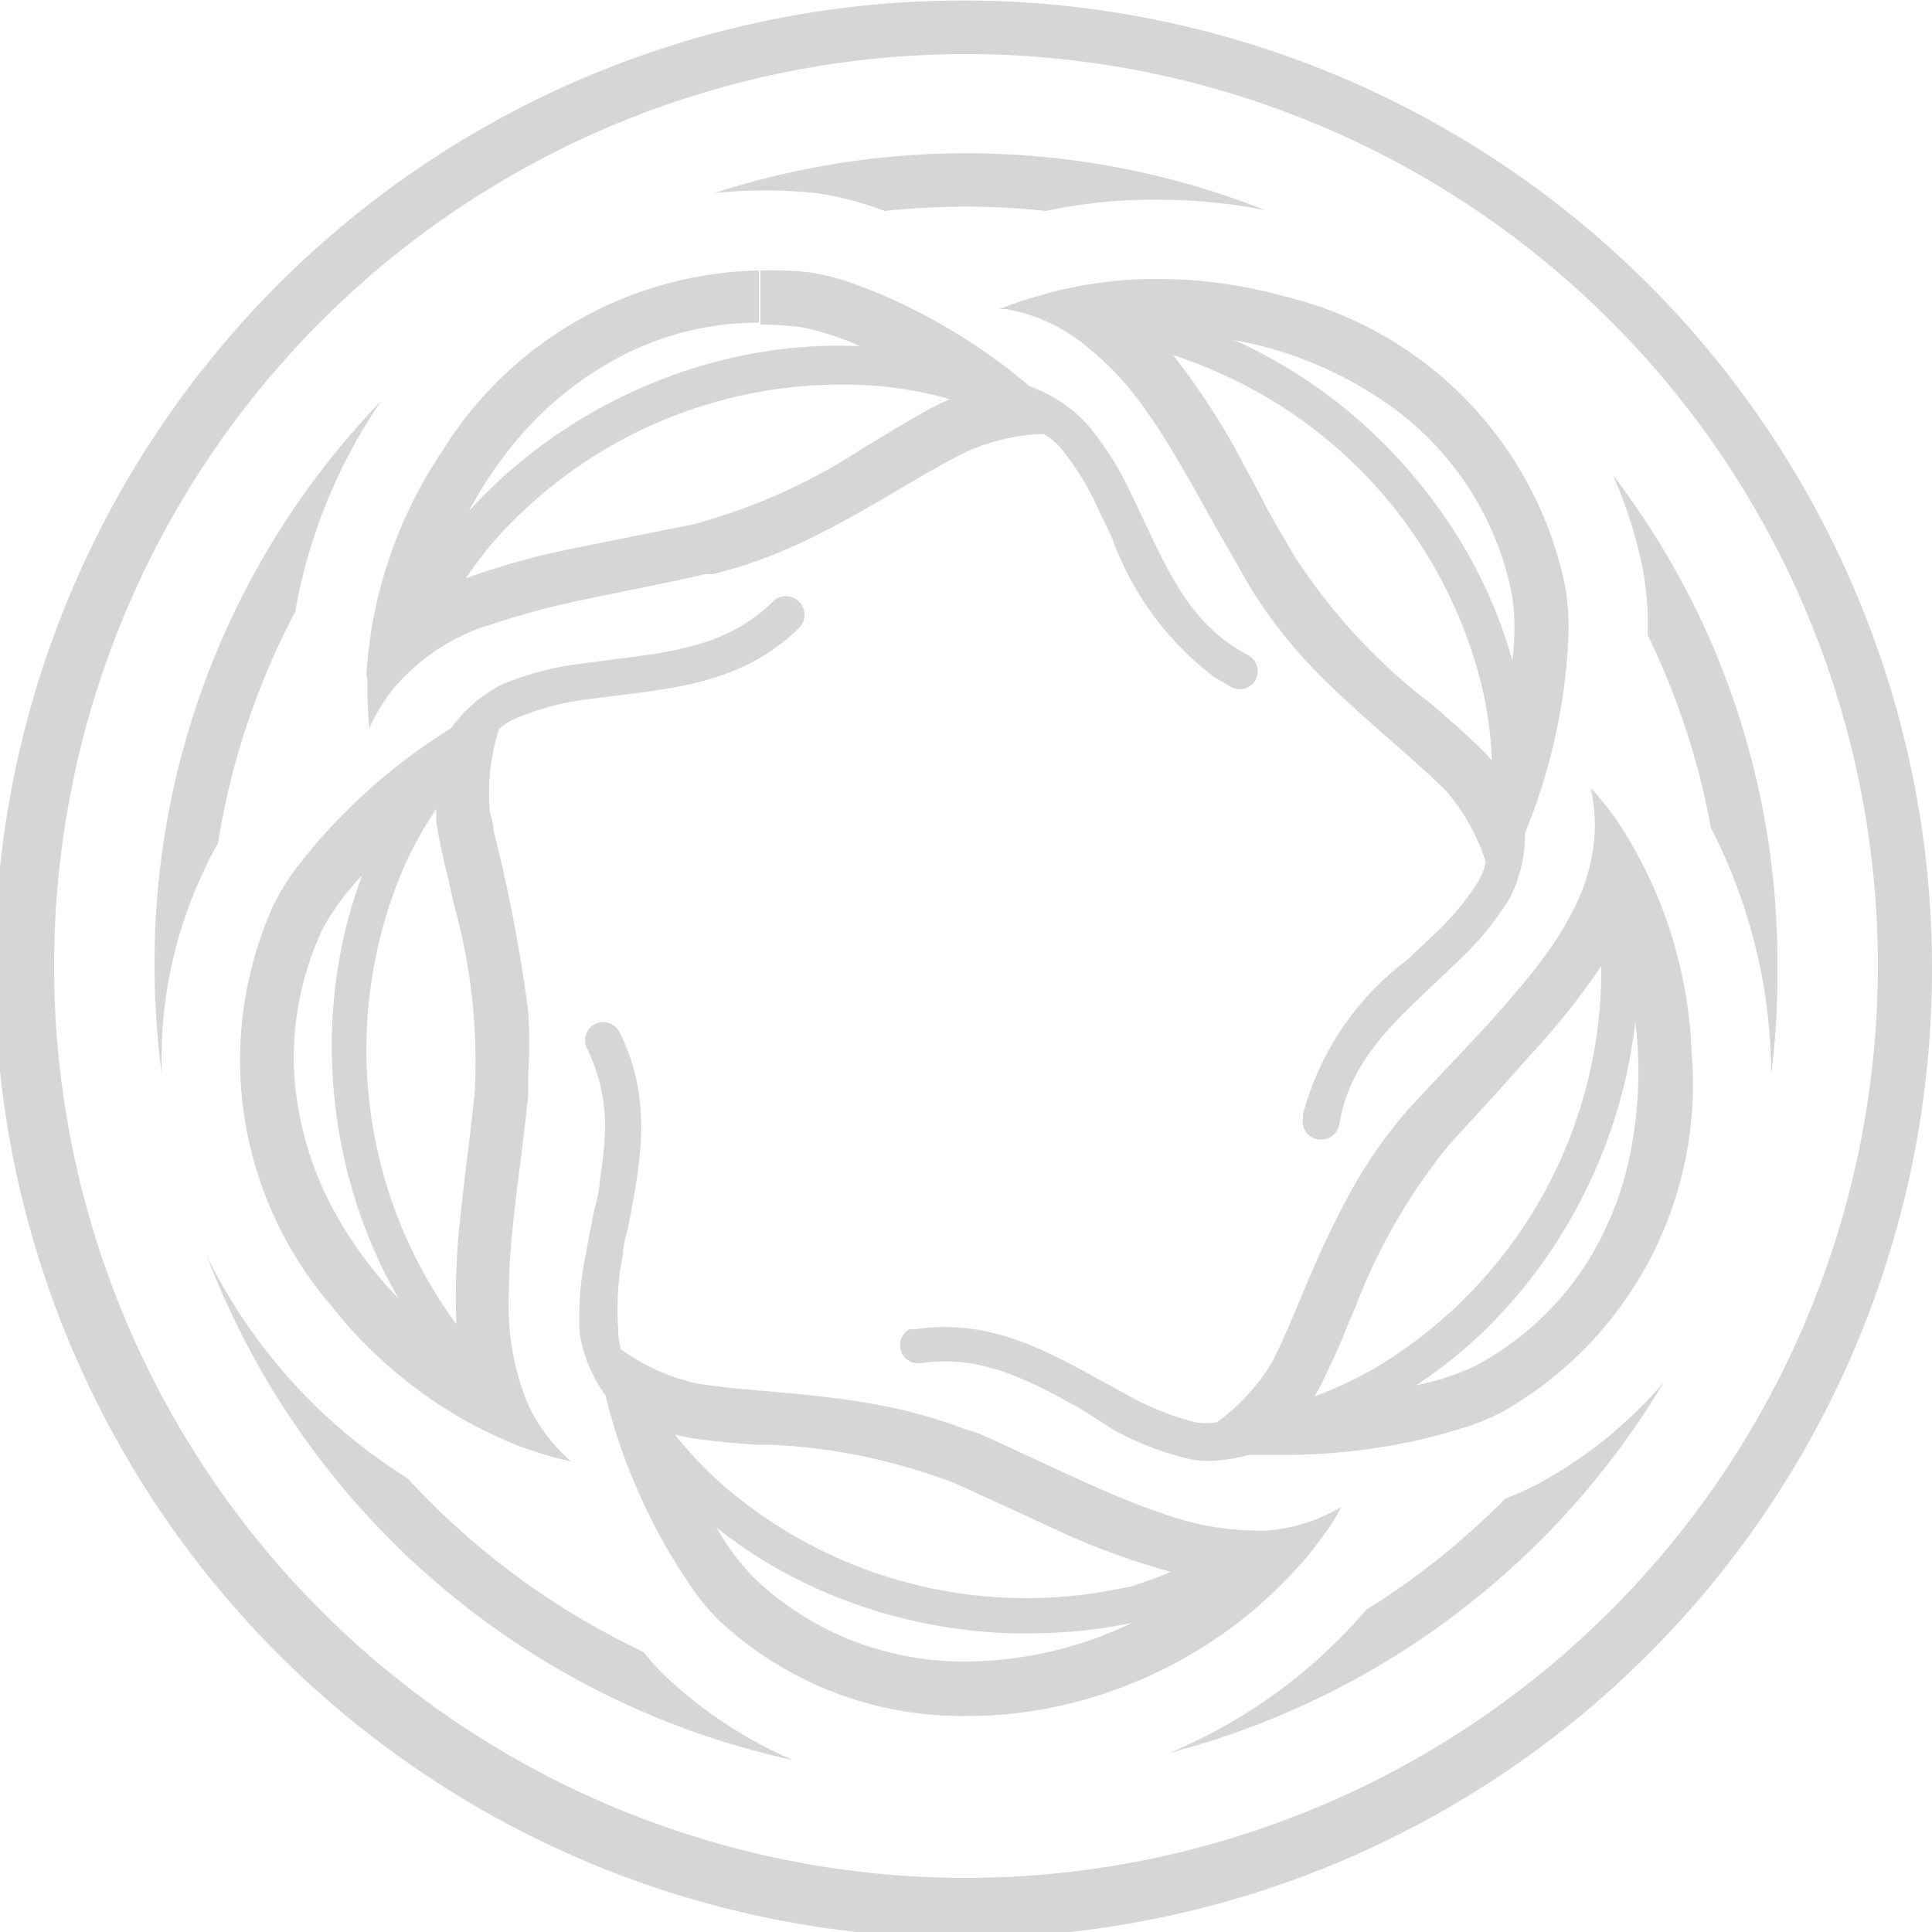
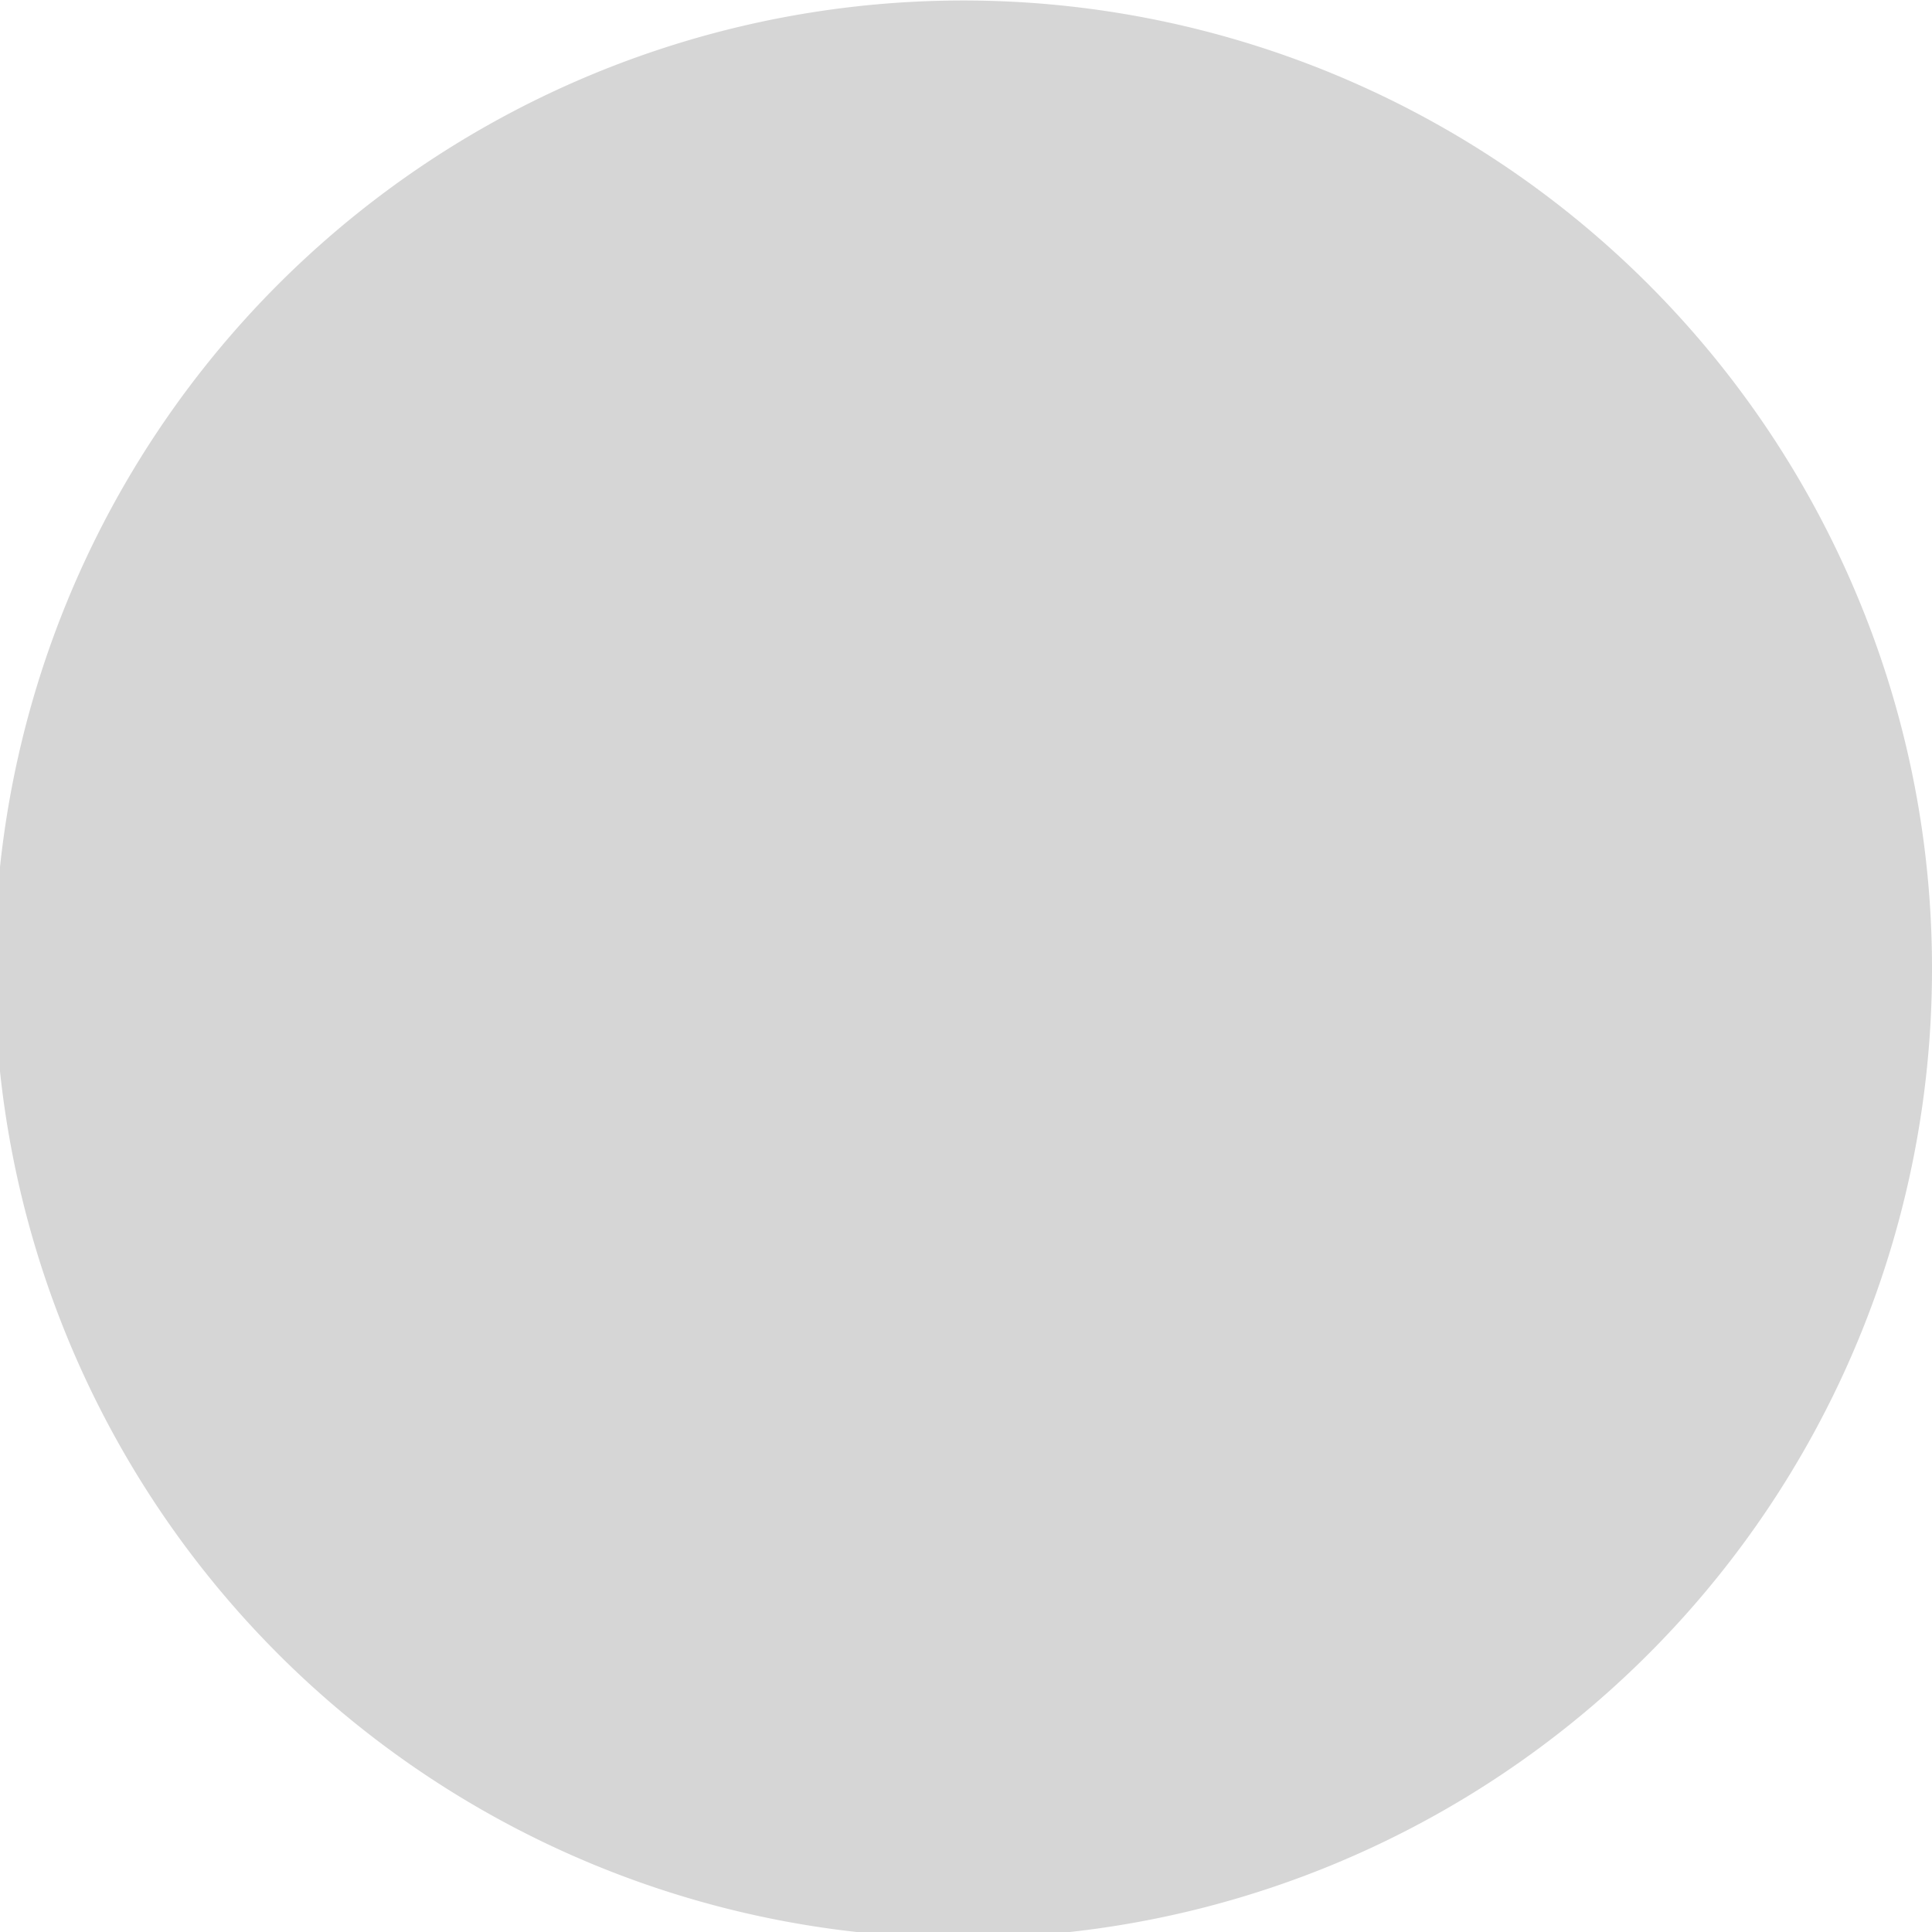
<svg xmlns="http://www.w3.org/2000/svg" viewBox="0 0 50 50">
  <defs>
    <style>.a{opacity:0.2;}.b{fill:#333;}</style>
  </defs>
  <title>rule-icon-03</title>
  <g class="a">
    <path class="b" d="M21.14,5a8.35,8.35,0,0,1,1.76.46,19.67,19.67,0,0,1,4.17,0A13,13,0,0,1,30,5.17a14.19,14.19,0,0,1,2.75.27A21.1,21.1,0,0,0,18.48,5a11.25,11.25,0,0,1,1.21-.07A12,12,0,0,1,21.14,5Z" transform="translate(0 0)" />
    <path class="b" d="M44.37,16.82a20.92,20.92,0,0,0-2.63-4.53,11.63,11.63,0,0,1,.79,2.52,7.93,7.93,0,0,1,.11,1.62,19.46,19.46,0,0,1,1.64,5,14.07,14.07,0,0,1,1.56,6.38A21.29,21.29,0,0,0,46,25,20.89,20.89,0,0,0,44.37,16.82Z" transform="translate(0 0)" />
-     <path class="b" d="M16.65,42.75a19.71,19.71,0,0,1-6.1-4.49,14.14,14.14,0,0,1-5.1-5.56l-0.11-.23c0.09,0.24.19,0.48,0.29,0.72A21,21,0,0,0,20.52,45.55a11.42,11.42,0,0,1-3.29-2.16A6.44,6.44,0,0,1,16.65,42.75Z" transform="translate(0 0)" />
    <path class="b" d="M39.88,38.36a6.89,6.89,0,0,1-.92.42,19.74,19.74,0,0,1-3.6,2.88,13.66,13.66,0,0,1-5.08,3.7,21.09,21.09,0,0,0,12.78-9.59A11.4,11.4,0,0,1,39.88,38.36Z" transform="translate(0 0)" />
    <path class="b" d="M5.64,21.83a19.47,19.47,0,0,1,2-6,14,14,0,0,1,2.22-5.45A20.95,20.95,0,0,0,4,25a21.3,21.3,0,0,0,.19,2.82,11.3,11.3,0,0,1,1.08-5.27A6.33,6.33,0,0,1,5.64,21.83Z" transform="translate(0 0)" />
-     <path class="b" d="M48,15.27A25.07,25.07,0,1,0,50,25,24.92,24.92,0,0,0,48,15.27ZM25,48.6A23.6,23.6,0,1,1,48.6,25,23.62,23.62,0,0,1,25,48.6Z" transform="translate(0 0)" />
-     <path class="b" d="M33.94,40.15q0.2-.26.39-0.52T34.71,39a4.62,4.62,0,0,1-1.07.46,4.43,4.43,0,0,1-.86.15H32.41a7.35,7.35,0,0,1-2.35-.45c-1.42-.48-3-1.29-4.7-2.05Q25,37,24.61,36.85a13.75,13.75,0,0,0-2.34-.57c-1.38-.22-2.69-0.28-3.71-0.4l-0.49-.07a5.27,5.27,0,0,1-2-.89A1.7,1.7,0,0,1,16,34.39a7.11,7.11,0,0,1,.12-1.92c0-.26.1-0.52,0.15-0.79,0.31-1.59.63-3.23-.23-4.95a0.47,0.47,0,1,0-.84.42,4.57,4.57,0,0,1,.44,2.41,10.06,10.06,0,0,1-.12,1c0,0.3-.11.6-0.17,0.9s-0.12.61-.17,0.91A7.85,7.85,0,0,0,15,34.49a3.69,3.69,0,0,0,.67,1.62,14.46,14.46,0,0,0,.91,2.63,14.26,14.26,0,0,0,1.21,2.18,6,6,0,0,0,.8,1A9.21,9.21,0,0,0,25,44.41,11.21,11.21,0,0,0,29,43.68,11.65,11.65,0,0,0,33.94,40.15ZM25,43a8,8,0,0,1-2.84-.5,7.91,7.91,0,0,1-2.62-1.64,6.46,6.46,0,0,1-1-1.33,12,12,0,0,0,1.78,1.18,13,13,0,0,0,2.73,1.09,13.4,13.4,0,0,0,3.11.47h0.43A12.91,12.91,0,0,0,29.3,42,10.11,10.11,0,0,1,25,43Zm4.18-1.93a12,12,0,0,1-10.5-2.66,10.44,10.44,0,0,1-1.21-1.28l0.32,0.07c0.53,0.09,1.13.14,1.77,0.19l0.4,0a15.21,15.21,0,0,1,4.76,1l1.62,0.74,1.19,0.55a18.56,18.56,0,0,0,2.77,1A11.78,11.78,0,0,1,29.23,41.07Z" transform="translate(0 0)" />
-     <path class="b" d="M9.51,17.85a8.64,8.64,0,0,0,.05,1,4.57,4.57,0,0,1,.6-1,5.31,5.31,0,0,1,2.3-1.61l0,0L13.22,16l0.47-.14c1.33-.37,2.88-0.61,4.55-1l0.21,0a12.4,12.4,0,0,0,2.44-.89c1.4-.67,2.61-1.48,3.59-2l0.43-.23A5.28,5.28,0,0,1,27,11.23a1.7,1.7,0,0,1,.43.34,7.15,7.15,0,0,1,1,1.62l0.35,0.73a7.78,7.78,0,0,0,2.67,3.62l0.43,0.25a0.47,0.47,0,0,0,.21.05,0.47,0.47,0,0,0,.22-0.88c-1.42-.74-2-2-2.68-3.43-0.13-.28-0.26-0.56-0.4-0.84a7.87,7.87,0,0,0-1.12-1.74A3.69,3.69,0,0,0,26.65,10a15,15,0,0,0-2.87-1.92,13.35,13.35,0,0,0-1.67-.73,6,6,0,0,0-1.22-.31A9.81,9.81,0,0,0,19.68,7V8.4a8.42,8.42,0,0,1,1,.06,6.48,6.48,0,0,1,1.57.5,12.13,12.13,0,0,0-2.14.09,13,13,0,0,0-2.86.72,13.4,13.4,0,0,0-2.8,1.45,12.93,12.93,0,0,0-2.31,2,10.51,10.51,0,0,1,1.38-2,8.88,8.88,0,0,1,2.71-2.08,7.69,7.69,0,0,1,3.41-.79V7h0a9.87,9.87,0,0,0-8.21,4.7,11.64,11.64,0,0,0-1.95,5.78C9.52,17.6,9.51,17.72,9.51,17.85ZM12.79,14a12,12,0,0,1,10.06-4,10.41,10.41,0,0,1,1.73.33l-0.3.14c-0.48.24-1,.56-1.55,0.89l-0.35.21a15.21,15.21,0,0,1-4.44,2l-1.75.35-1.28.26a18.78,18.78,0,0,0-2.86.79A11.66,11.66,0,0,1,12.79,14Z" transform="translate(0 0)" />
+     <path class="b" d="M48,15.27A25.07,25.07,0,1,0,50,25,24.92,24.92,0,0,0,48,15.27ZM25,48.6Z" transform="translate(0 0)" />
    <path class="b" d="M27.11,7.59l-0.19.06A8.77,8.77,0,0,0,25.87,8l0,0,0.17,0A4.46,4.46,0,0,1,28.16,9a7.59,7.59,0,0,1,1.52,1.66l0.11,0.15c0.58,0.85,1.12,1.84,1.71,2.9L31.9,14.4l0.38,0.67a12.46,12.46,0,0,0,1.89,2.42c1,1,2.09,1.88,2.86,2.6l0.36,0.34a5.28,5.28,0,0,1,1.06,1.87,1.7,1.7,0,0,1-.19.51A7.13,7.13,0,0,1,37,24.29l-0.58.55a7.36,7.36,0,0,0-2.7,4l0,0.11a0.47,0.47,0,0,0,.39.54H34.2a0.47,0.47,0,0,0,.46-0.39c0.26-1.58,1.32-2.56,2.43-3.61l0.67-.64a7.86,7.86,0,0,0,1.31-1.6,3.7,3.7,0,0,0,.4-1.7,14.85,14.85,0,0,0,.9-3.1,13.71,13.71,0,0,0,.22-2,6.06,6.06,0,0,0-.08-1.26,9.74,9.74,0,0,0-7.31-7.53A12.19,12.19,0,0,0,30,7.22,10.8,10.8,0,0,0,27.11,7.59Zm8.65,2.76a7.87,7.87,0,0,1,3.38,5.1,6.46,6.46,0,0,1,0,1.65,12,12,0,0,0-.75-2,12.94,12.94,0,0,0-1.57-2.49,13.38,13.38,0,0,0-2.19-2.18,13,13,0,0,0-2.69-1.63A10.07,10.07,0,0,1,35.76,10.35Zm-4.3-.74a12,12,0,0,1,6.93,8.32,10.43,10.43,0,0,1,.22,1.75l-0.22-.24c-0.38-.38-0.84-0.78-1.32-1.2L36.76,18a15.18,15.18,0,0,1-3.26-3.61c-0.31-.53-0.6-1-0.88-1.56L32,11.67a18.66,18.66,0,0,0-1.64-2.48A11.59,11.59,0,0,1,31.46,9.61Z" transform="translate(0 0)" />
-     <path class="b" d="M42,21.47l-0.17-.26a8.72,8.72,0,0,0-.66-0.82h0v0a4.6,4.6,0,0,1,.1,1.14,4.8,4.8,0,0,1-.51,1.93,7.89,7.89,0,0,1-.58,1l-0.28.39c-0.2.27-.42,0.54-0.65,0.81-0.8.95-1.77,1.93-2.76,3l0,0A12.17,12.17,0,0,0,34.87,31c-0.75,1.37-1.25,2.76-1.72,3.78l-0.21.44a5.27,5.27,0,0,1-1.45,1.59,1.71,1.71,0,0,1-.54,0,7.12,7.12,0,0,1-1.78-.71l-0.71-.39c-1.42-.78-2.88-1.59-4.78-1.31l-0.14,0a0.47,0.47,0,0,0,.28.88c1.58-.24,2.85.46,4.18,1.2L28.81,37a7.85,7.85,0,0,0,1.93.75,2.46,2.46,0,0,0,.53.06,4.44,4.44,0,0,0,1.06-.16l0.15,0,0.26,0,0.82,0A16.14,16.14,0,0,0,36,37.41,13.38,13.38,0,0,0,37.71,37a6.09,6.09,0,0,0,1.17-.46,9.74,9.74,0,0,0,4.9-9.28A11.65,11.65,0,0,0,42,21.47ZM35.61,35.39a10.45,10.45,0,0,1-1.59.75l0.16-.29c0.24-.48.48-1,0.73-1.63l0.16-.37a15.18,15.18,0,0,1,2.43-4.22c0.41-.45.81-0.89,1.21-1.32l0.89-1A18.65,18.65,0,0,0,41.44,25a11.7,11.7,0,0,1-.05,1.2A12,12,0,0,1,35.61,35.39Zm6.65-5.93A8.49,8.49,0,0,1,41,32.79a7.81,7.81,0,0,1-2.78,2.54,6.39,6.39,0,0,1-1.57.52,12,12,0,0,0,1.68-1.33,13,13,0,0,0,1.88-2.26,13.4,13.4,0,0,0,1.41-2.82,12.93,12.93,0,0,0,.7-3A10.4,10.4,0,0,1,42.26,29.46Z" transform="translate(0 0)" />
-     <path class="b" d="M13.4,18.57a7.13,7.13,0,0,1,1.86-.48l0.8-.1c1.6-.2,3.26-0.4,4.62-1.74h0A0.47,0.47,0,1,0,20,15.57c-1.14,1.13-2.57,1.3-4.09,1.49L15,17.18a7.86,7.86,0,0,0-2,.53,3.69,3.69,0,0,0-1.33,1.14,14.83,14.83,0,0,0-2.56,2,13.73,13.73,0,0,0-1.36,1.51,6.08,6.08,0,0,0-.67,1.06A9.74,9.74,0,0,0,8.58,33.8a11.64,11.64,0,0,0,4.89,3.64L14,37.62q0.39,0.12.78,0.2A4.58,4.58,0,0,1,14,36.94a4.33,4.33,0,0,1-.36-0.66,6.68,6.68,0,0,1-.47-2.83c0-1.5.31-3.21,0.5-5.11,0-.18,0-0.36,0-0.54a12,12,0,0,0,0-1.62,39.66,39.66,0,0,0-.9-4.7c0-.17-0.06-0.33-0.09-0.48a5.27,5.27,0,0,1,.24-2.14A1.7,1.7,0,0,1,13.4,18.57ZM8.54,31.14a8.5,8.5,0,0,1-.93-3.44A7.82,7.82,0,0,1,8.37,24a6.49,6.49,0,0,1,1-1.34,12.05,12.05,0,0,0-.57,2.06,13,13,0,0,0-.2,2.94,13.37,13.37,0,0,0,.51,3.11,12.93,12.93,0,0,0,1.2,2.83A10.39,10.39,0,0,1,8.54,31.14Zm3.75-2.94c-0.06.61-.13,1.2-0.2,1.77s-0.11.87-.15,1.3a18.68,18.68,0,0,0-.13,3,11.86,11.86,0,0,1-.66-1,12,12,0,0,1-.71-10.8,10.47,10.47,0,0,1,.85-1.54c0,0.11,0,.22,0,0.33,0.08,0.53.22,1.12,0.37,1.75l0.09,0.4A15.19,15.19,0,0,1,12.29,28.2Z" transform="translate(0 0)" />
  </g>
</svg>